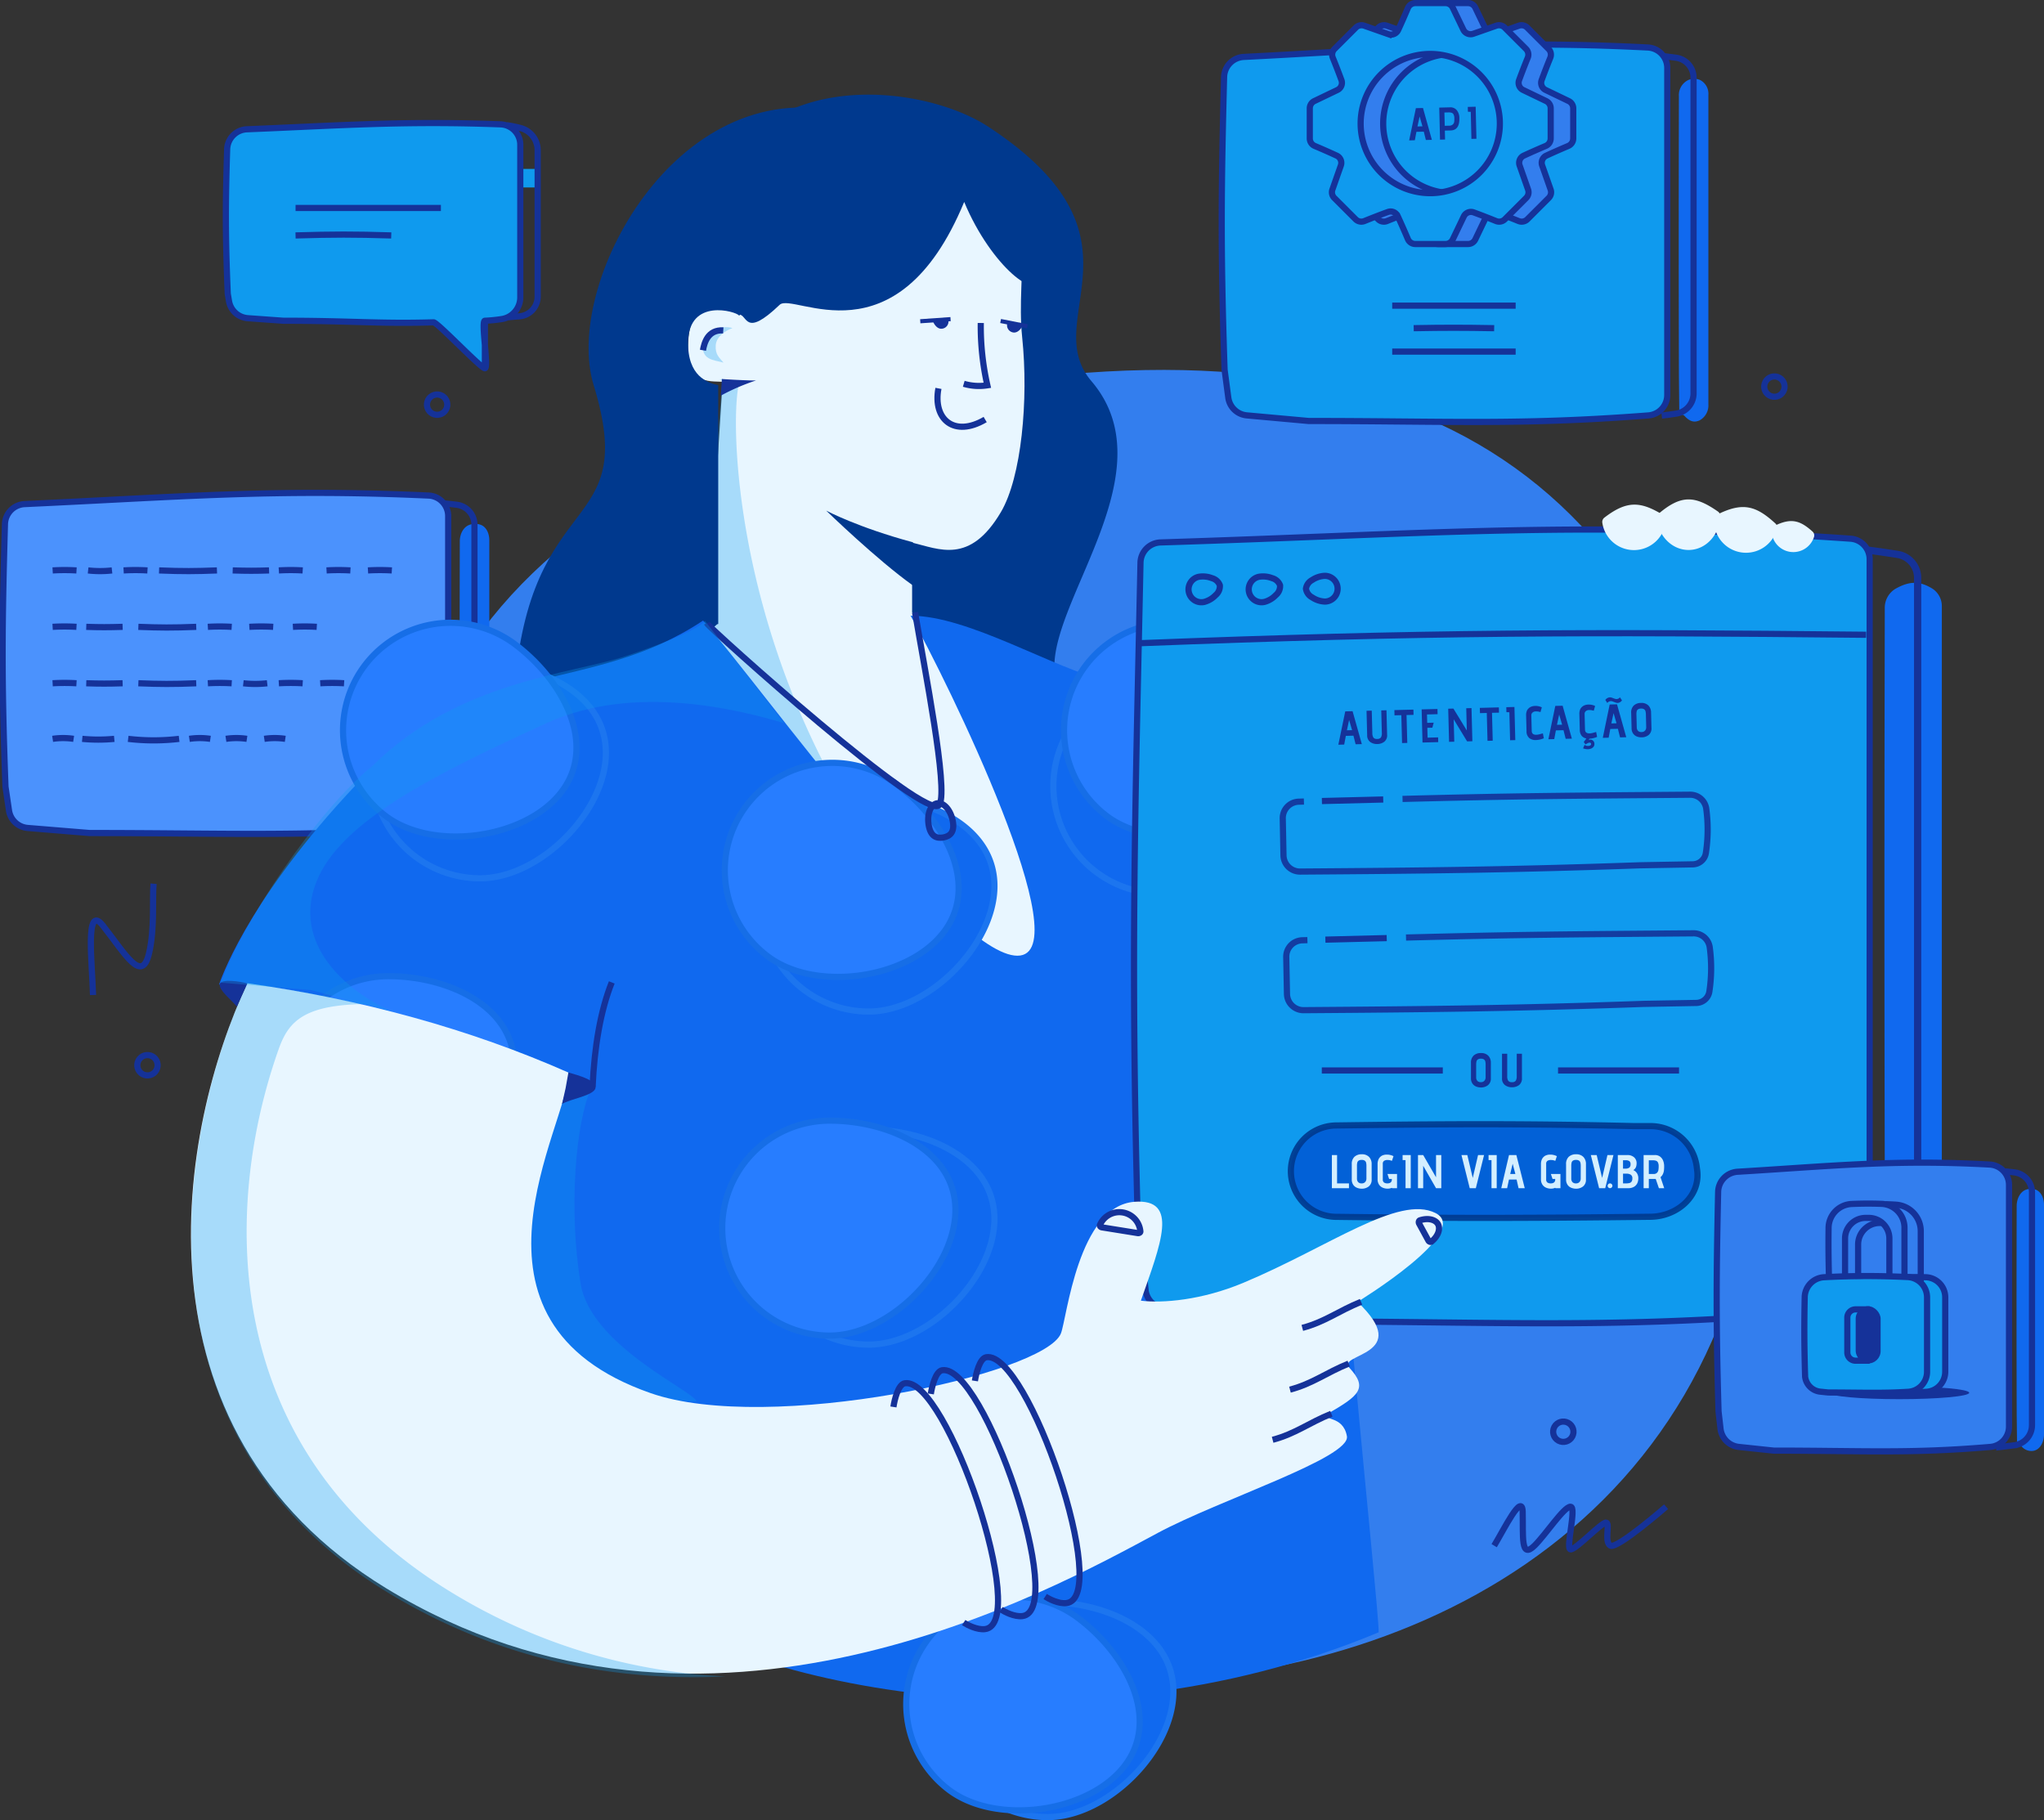
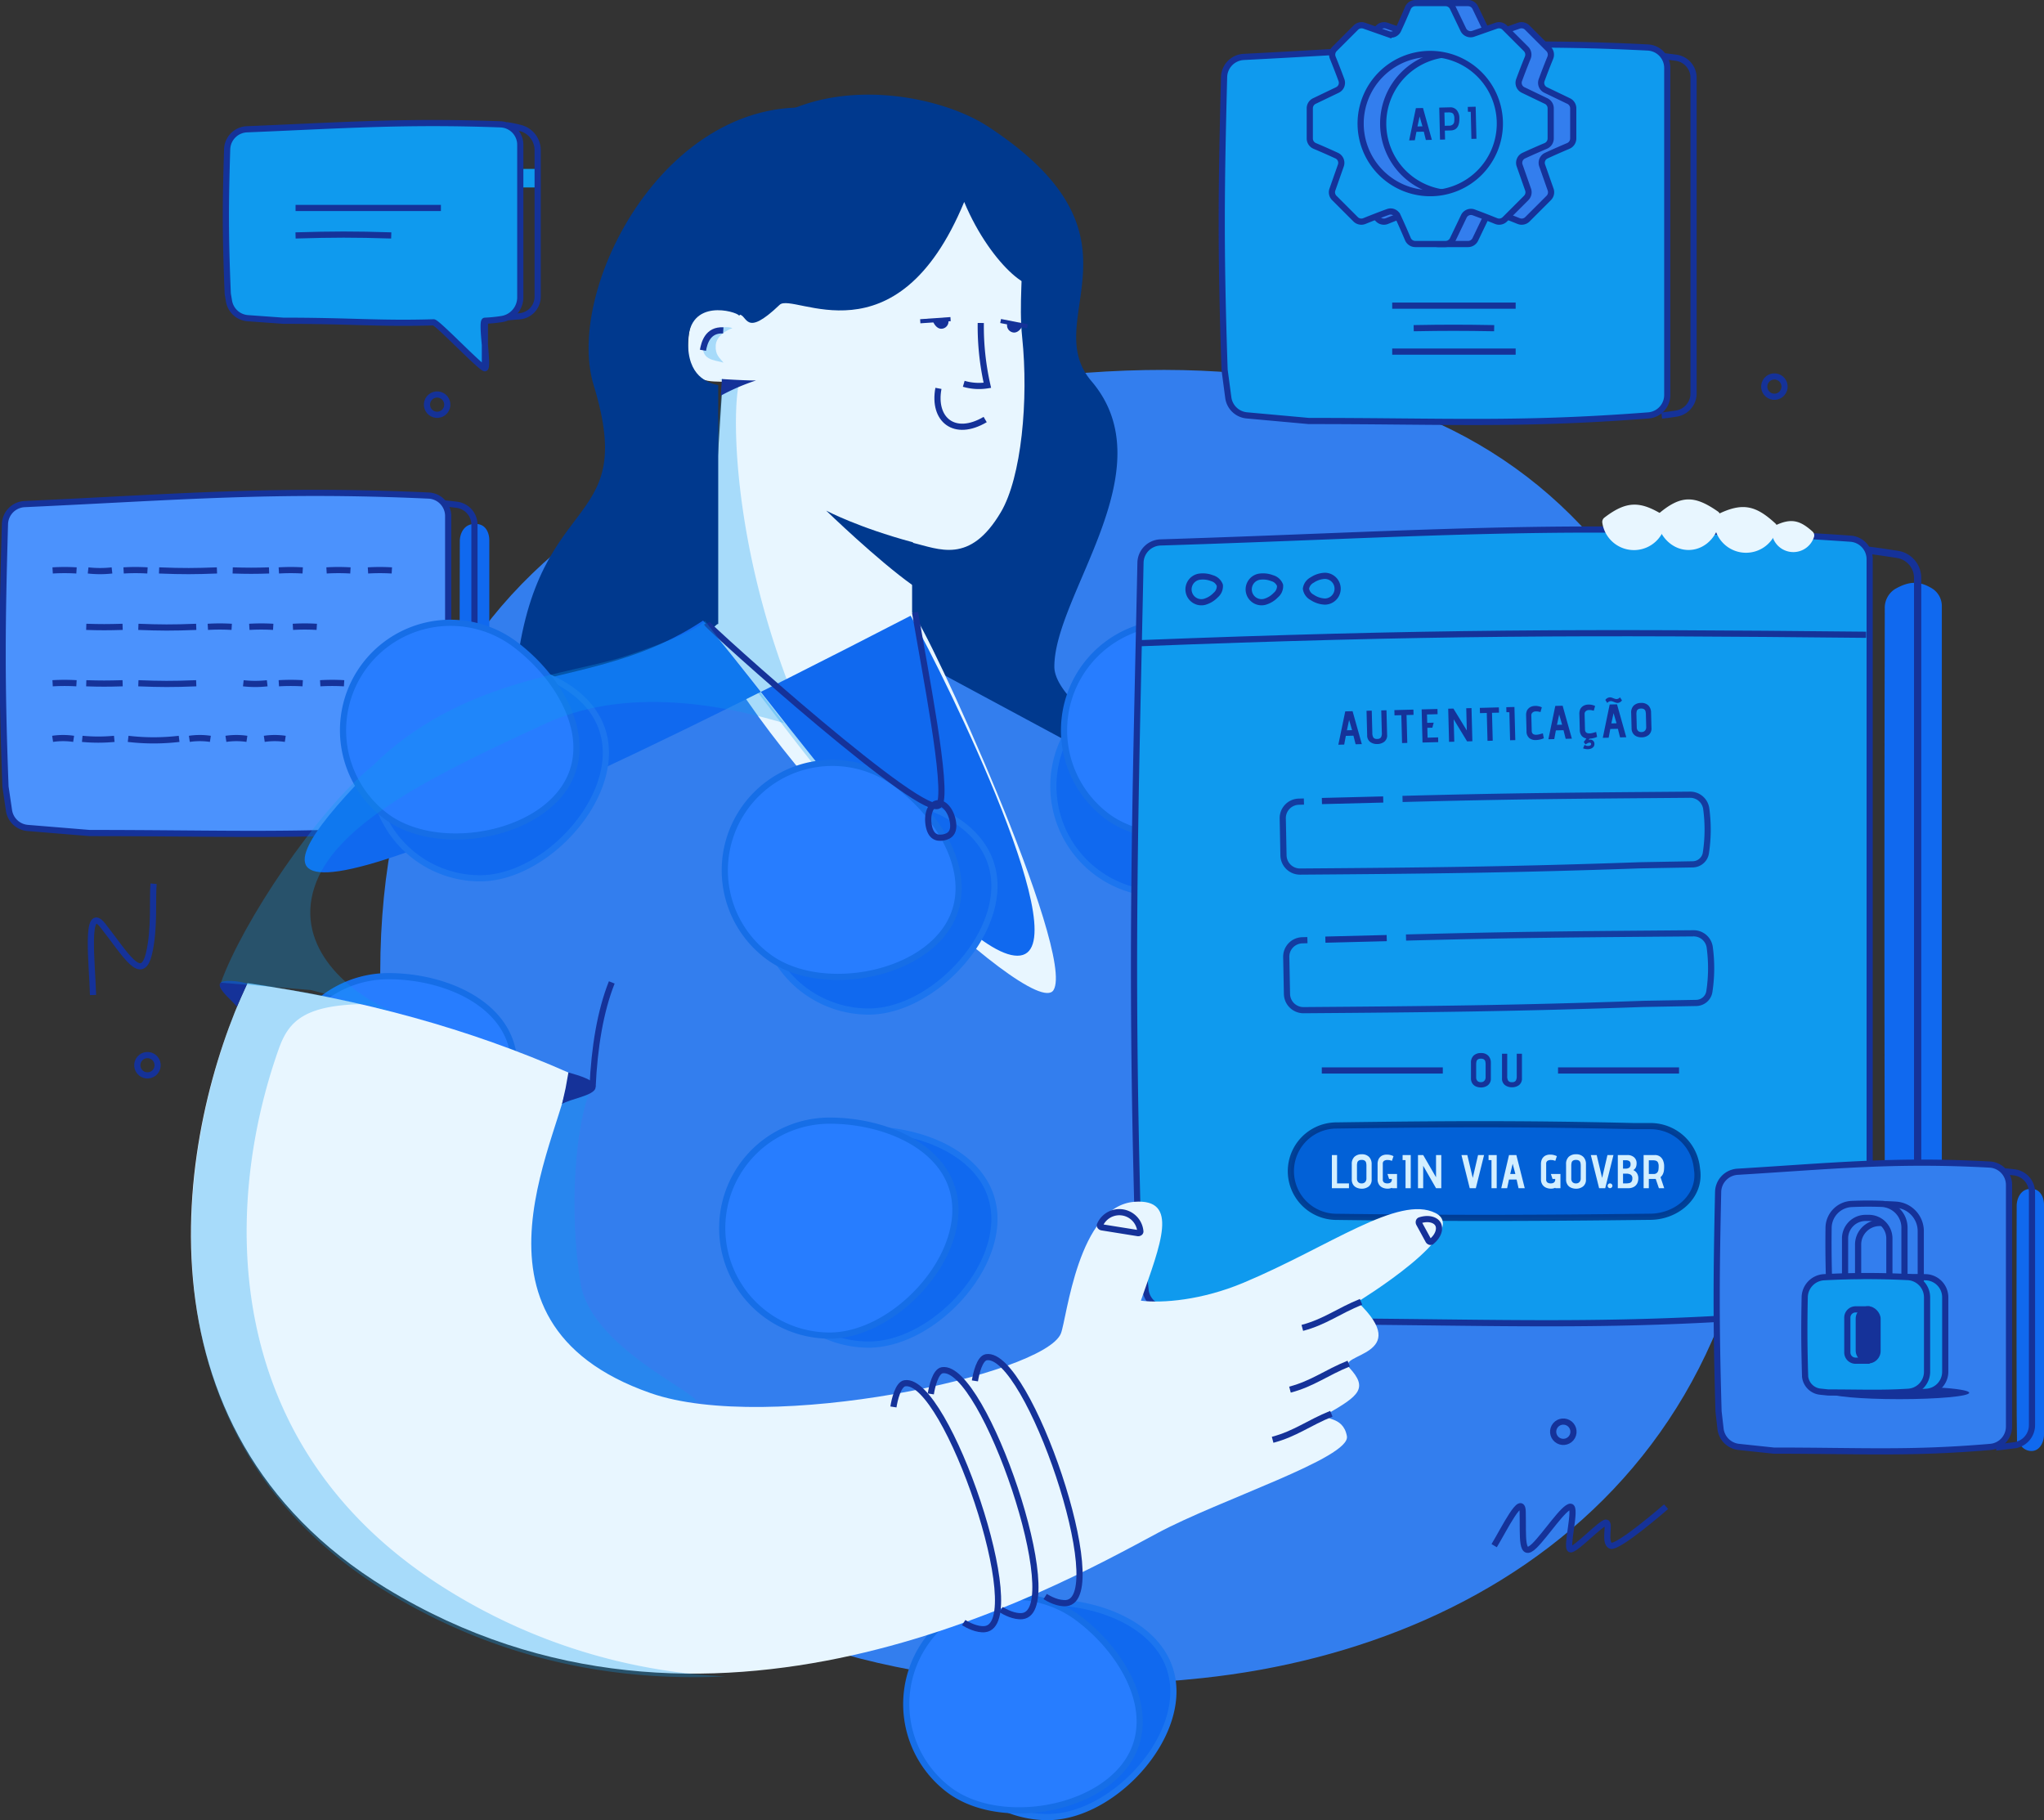
<svg xmlns="http://www.w3.org/2000/svg" width="496.531" height="442.15" viewBox="0 0 496.531 442.15">
  <rect x="0" y="0" width="496.531" height="442.15" fill="#333333" stroke="none" />
  <style>
    #eyes{
      transform-origin: center;
      transform-box: fill-box;
      animation: blink 2s infinite;
    }
    @keyframes blink{
      0%{
        transform: scaleY(1);
      }
      45%{
        transform: scaleY(1);
      }
      50%{
        transform: scaleY(.3);
      }
      55%{
        transform: scaleY(1);
      }
      100%{
        transform: scaleY(1);
      }
    }
    #coge1{
      transform-origin: center;
      transform-box: fill-box;
      animation: rotateCoge1 7s linear infinite;
    }
    #coge2{
      transform-origin: center;
      transform-box: fill-box;
      animation: rotateCoge2 7s linear infinite;
    }
    
    @keyframes rotateCoge1{
      0%{
        transform: rotate(0deg);
      }
      100%{
        transform: rotate(359deg);
      }
    }
    @keyframes rotateCoge2{
      0%{
        transform: translate(5px, 0) rotate(0deg);
      }
      100%{
        transform: translate(5px, 0) rotate(359deg);
      }
    }
    #hand{
      transform-origin: 10% 10%;
      transform-box: fill-box;
      animation: handAnimation 4s infinite;
    }
    @keyframes handAnimation{
      0%{
        transform: scaleX(1) rotate(0deg);
      }
      45%{
        transform: scaleX(1) rotate(0deg);
      }
      50%{
        transform: scaleX(1.01) rotate(-1deg);
      }
      65%{
        transform: scaleX(1) rotate(0deg);
      }
      100%{
        transform: scaleX(1) rotate(0deg);
      }
    }
    #button{
      transform-origin: center;
      transform-box: fill-box;
      animation: buttonAnimation 4s infinite;
    }
    @keyframes buttonAnimation{
      0%{
        transform: scaleX(1);
      }
      45%{
        transform: scaleX(1);
      }
      50%{
        transform: scaleX(.9);
      }
      70%{
        transform: scaleX(1);
      }
      100%{
        transform: scaleX(1);
      }
    }
  </style>
  <g id="slide3a" transform="translate(-51.413 -11.261)">
    <path id="Path_5310" data-name="Path 5310" d="M305.481,102.7c107.152-11.4,161.313,38.836,172.952,148.27s-60.1,159.966-134.973,167.928c-107.152,11.4-186.695-37.551-198.334-146.986S198.329,114.094,305.481,102.7Z" fill="#337eee" />
    <path id="Path_5311" data-name="Path 5311" d="M291.526,42.062C277.1,32.579,243.1,28.036,228.572,50.488a1.5,1.5,0,0,0-.157.326L218.66,79.75a1.476,1.476,0,0,0,.084,1.143l42.672,83.637a1.467,1.467,0,0,0,.616.629L341.264,207.8c.9.485,1.728-.1,1.131-.932-5.1-7.11-34.858-23.4-34.858-33.653,0-17.567,27.315-47.9,9.009-69.367C303.483,88.537,332.5,68.989,291.526,42.062Z" fill="#00398e" />
    <path id="Path_5312" data-name="Path 5312" d="M228.116,85.807,236.628,69.3,289.95,51.246c14.422,9.346,8.1,25.962,9.766,41.895,1.6,15.3-.181,34.077-5.162,42.515-7.581,12.84-15.022,8.945-21.572,7.426V160c3.558,3.311,39.919,82.888,34.347,91.784-4.994,7.974-70.3-54.611-84.232-87.437L226.953,104c-3.305-.211-9.431.908-8.267-10.854C219.518,84.74,224.864,85.807,228.116,85.807Z" fill="#e8f6ff" />
    <g id="Group_592" data-name="Group 592" opacity="0.3">
      <path id="Path_5313" data-name="Path 5313" d="M226.887,103.637l.032-.4a2.7,2.7,0,0,1-.738.367c-.55.171-.755,0,0,0,.178,0,.411.009.706.035l-4.738,58.818c3.919,3.837,29.435,39.2,33.58,42-26.373-46.266-26.876-91.981-24.778-100.08A28.939,28.939,0,0,0,226.887,103.637Z" fill="#0f9aee" />
      <path id="Path_5314" data-name="Path 5314" d="M222.149,94.278c.349-2.912,4.759-4.086,7.207-3.319-1.235.417-3.928,1.826-4.079,4.2-.15,2.343.971,3.035,1.891,4.188C224.7,98.645,221.6,98.817,222.149,94.278Z" fill="#0f9aee" />
    </g>
    <path id="Path_5315" data-name="Path 5315" d="M227.112,91.526c-3.8-.243-4.631,3.13-4.933,4.823" fill="none" stroke="#153299" stroke-width="1.5" />
    <path id="Path_5316" data-name="Path 5316" d="M289.665,89.717a64.444,64.444,0,0,0,1.6,15.141,13.138,13.138,0,0,1-5.736-.367" fill="none" stroke="#153299" stroke-width="1.5" />
    <path id="Path_5317" data-name="Path 5317" d="M279.38,105.606c-1.423,7.568,3.865,11.975,11.354,7.568" fill="none" stroke="#153299" stroke-width="1.5" />
    <g id="eyes">
      <path id="Path_5318" data-name="Path 5318" d="M282.325,88.783l-7.362.517" fill="none" stroke="#153299" stroke-width="1" />
      <path id="Path_5319" data-name="Path 5319" d="M294.486,89.241l6.5,1.275" fill="none" stroke="#153299" stroke-width="1" />
      <path id="Path_5320" data-name="Path 5320" d="M280.434,91.078a1.754,1.754,0,0,0,1.328-2.166l-3.658.536C278.37,90.113,279.209,91.37,280.434,91.078Z" fill="#153299" />
      <path id="Path_5321" data-name="Path 5321" d="M297.32,91.974a1.754,1.754,0,0,1-1.186-2.246l3.616.768C299.442,91.143,298.525,92.344,297.32,91.974Z" fill="#153299" />
    </g>
    <path id="Path_5322" data-name="Path 5322" d="M235.05,103.688s-1.989.049-8.274-.353l-.258,4.037A50.645,50.645,0,0,1,235.05,103.688Z" fill="#153299" />
    <path id="Path_5323" data-name="Path 5323" d="M240.812,85.3c-8.632,8.257-7.692,2.335-9.973,2.335l-3.124-6.5L222.6,61.692c-1.681-16.334,51.029-26.3,64.412-17.192,13.17,8.967,17.009,22.073,17.009,33.751,0,6.883-11.818-2.179-18.384-17.934C269.169,100.091,244.136,82.121,240.812,85.3Z" fill="#00398e" />
    <path id="Path_5324" data-name="Path 5324" d="M195.619,104.8c-7.45-24.33,19.853-75.49,59.986-66.352,1.6,12.363-24.066,50.254-24.672,49.447-.757-1.009-12.111-4.289-12.363,6.308-.2,8.478,4.794,10.092,7.317,10.6v58.032c-1.093-.336-12.536,15.723-16.775,16.53s-28.491-.42-32.781,0C180,128.791,206.962,141.839,195.619,104.8Z" fill="#00398e" />
    <path id="Path_5325" data-name="Path 5325" d="M168.007,138.687a4.044,4.044,0,0,0-2.322-.007c-1.7.471-2.572,2.292-2.576,4.056-.047,22.664-.061,36.335.006,60.758l.088,8.046a.711.711,0,0,0,.712.7.745.745,0,0,1,.522.221c1.315,1.306,2.369,1.485,3.5,1.09a4.054,4.054,0,0,0,2.336-4v-67.1C170.271,140.843,169.554,139.147,168.007,138.687Z" fill="#1069ef" />
    <path id="Path_5326" data-name="Path 5326" d="M158.933,212.429c1.111-.125,2.248-.266,3.422-.419a4.972,4.972,0,0,0,4.315-4.94V138.779a4.9,4.9,0,0,0-4.267-4.894c-1.2-.148-2.348-.276-3.47-.385" fill="none" stroke="#153299" stroke-width="1.5" />
    <path id="Path_5327" data-name="Path 5327" d="M155.54,131.641c-37.555-1.723-60.56.346-98.138,2.072a5.017,5.017,0,0,0-4.787,4.861c-.673,24.006-.86,37.273.132,63.789l.851,5.768a5,5,0,0,0,4.538,4.254l15.047,1.233c33.526,0,51.146.961,82.471-1.22a4.983,4.983,0,0,0,4.632-4.971V136.619A4.982,4.982,0,0,0,155.54,131.641Z" fill="#4b92fd" stroke="#153299" stroke-width="1.5" />
    <path id="Path_5328" data-name="Path 5328" d="M64.2,149.828a49.147,49.147,0,0,1,5.8,0" fill="none" stroke="#153299" stroke-width="1.5" />
    <path id="Path_5329" data-name="Path 5329" d="M140.8,149.828a49.142,49.142,0,0,1,5.8,0" fill="none" stroke="#153299" stroke-width="1.5" />
    <path id="Path_5330" data-name="Path 5330" d="M81.438,149.828a49.147,49.147,0,0,1,5.8,0" fill="none" stroke="#153299" stroke-width="1.5" />
    <path id="Path_5331" data-name="Path 5331" d="M119.146,149.828a49.159,49.159,0,0,1,5.8,0" fill="none" stroke="#153299" stroke-width="1.5" />
    <path id="Path_5332" data-name="Path 5332" d="M130.737,149.828a49.142,49.142,0,0,1,5.8,0" fill="none" stroke="#153299" stroke-width="1.5" />
    <path id="Path_5333" data-name="Path 5333" d="M107.94,149.828c3.54.108,5.476.11,8.834,0" fill="none" stroke="#153299" stroke-width="1.5" />
    <path id="Path_5334" data-name="Path 5334" d="M72.817,149.828a25.747,25.747,0,0,0,5.8,0" fill="none" stroke="#153299" stroke-width="1.5" />
    <path id="Path_5335" data-name="Path 5335" d="M90.058,149.828c5.773.232,8.826.2,14.058,0" fill="none" stroke="#153299" stroke-width="1.5" />
    <path id="Path_5336" data-name="Path 5336" d="M107.7,163.533a49.142,49.142,0,0,0-5.8,0" fill="none" stroke="#153299" stroke-width="1.5" />
    <path id="Path_5337" data-name="Path 5337" d="M128.364,163.533a49.142,49.142,0,0,0-5.8,0" fill="none" stroke="#153299" stroke-width="1.5" />
    <path id="Path_5338" data-name="Path 5338" d="M117.781,163.533a49.142,49.142,0,0,0-5.8,0" fill="none" stroke="#153299" stroke-width="1.5" />
-     <path id="Path_5339" data-name="Path 5339" d="M69.993,163.533a49.147,49.147,0,0,0-5.8,0" fill="none" stroke="#153299" stroke-width="1.5" />
    <path id="Path_5340" data-name="Path 5340" d="M81.2,163.533c-3.54.108-5.476.11-8.834,0" fill="none" stroke="#153299" stroke-width="1.5" />
    <path id="Path_5341" data-name="Path 5341" d="M99.082,163.533c-5.773.232-8.826.2-14.058,0" fill="none" stroke="#153299" stroke-width="1.5" />
    <path id="Path_5342" data-name="Path 5342" d="M102.515,190.741a17.226,17.226,0,0,0-5.105,0" fill="none" stroke="#153299" stroke-width="1.5" />
    <path id="Path_5343" data-name="Path 5343" d="M120.714,190.741a17.225,17.225,0,0,0-5.1,0" fill="none" stroke="#153299" stroke-width="1.5" />
    <path id="Path_5344" data-name="Path 5344" d="M111.392,190.741a17.226,17.226,0,0,0-5.1,0" fill="none" stroke="#153299" stroke-width="1.5" />
    <path id="Path_5345" data-name="Path 5345" d="M69.3,190.741a17.227,17.227,0,0,0-5.105,0" fill="none" stroke="#153299" stroke-width="1.5" />
    <path id="Path_5346" data-name="Path 5346" d="M79.172,190.742a41.514,41.514,0,0,1-7.78,0" fill="none" stroke="#153299" stroke-width="1.5" />
    <path id="Path_5347" data-name="Path 5347" d="M94.923,190.742a52.66,52.66,0,0,1-12.382,0" fill="none" stroke="#153299" stroke-width="1.5" />
    <path id="Path_5348" data-name="Path 5348" d="M124.943,177.238a49.593,49.593,0,0,0-5.8,0" fill="none" stroke="#153299" stroke-width="1.5" />
-     <path id="Path_5349" data-name="Path 5349" d="M107.7,177.238a49.576,49.576,0,0,0-5.8,0" fill="none" stroke="#153299" stroke-width="1.5" />
    <path id="Path_5350" data-name="Path 5350" d="M69.993,177.238a49.581,49.581,0,0,0-5.8,0" fill="none" stroke="#153299" stroke-width="1.5" />
    <path id="Path_5351" data-name="Path 5351" d="M135,177.238a49.576,49.576,0,0,0-5.8,0" fill="none" stroke="#153299" stroke-width="1.5" />
    <path id="Path_5352" data-name="Path 5352" d="M81.2,177.238c-3.54.108-5.476.11-8.834,0" fill="none" stroke="#153299" stroke-width="1.5" />
    <path id="Path_5353" data-name="Path 5353" d="M116.323,177.238a25.753,25.753,0,0,1-5.8,0" fill="none" stroke="#153299" stroke-width="1.5" />
    <path id="Path_5354" data-name="Path 5354" d="M99.082,177.238c-5.773.232-8.826.2-14.058,0" fill="none" stroke="#153299" stroke-width="1.5" />
-     <path id="Path_5359" data-name="Path 5359" d="M140.187,199.512c27.959-28.89,54.679-19.28,82.016-37.507,14.906,16.945,60.726,81.416,76.364,81.416s-17.165-67.013-25.945-82.59c14.087,0,34.5,12.674,47.863,15.948,23.958,5.87,54.943,9.836,72.835,13.172-17.818,13.457-30.913,71.972-26.655,78.709-8.188,0,19.772,5.136,8.653,3.088,0,28.506,11.006,128.962,11.006,136.032-75.275,31.442-157.453,12.008-183.609-9.788-21.2-17.667-28.96-129.332-28.96-129.332-27.036-12.5-42.422-15.765-69.121-18.259C105.817,246.992,113.377,227.215,140.187,199.512Z" fill="#1069ef" />
+     <path id="Path_5359" data-name="Path 5359" d="M140.187,199.512c27.959-28.89,54.679-19.28,82.016-37.507,14.906,16.945,60.726,81.416,76.364,81.416s-17.165-67.013-25.945-82.59C105.817,246.992,113.377,227.215,140.187,199.512Z" fill="#1069ef" />
    <g id="Group_594" data-name="Group 594">
      <path id="Path_5360" data-name="Path 5360" d="M292.98,307.38c0,14.418-16.119,30.505-30.537,30.505a26.105,26.105,0,1,1,0-52.211C276.861,285.674,292.98,292.963,292.98,307.38Z" fill="#1069ef" stroke="#1c75ef" stroke-width="1.5" />
      <path id="Path_5361" data-name="Path 5361" d="M336.454,422.156c0,14.418-16.12,30.505-30.537,30.505a26.105,26.105,0,1,1,0-52.211C320.334,400.45,336.454,407.738,336.454,422.156Z" fill="#1069ef" stroke="#1c75ef" stroke-width="1.5" />
      <path id="Path_5362" data-name="Path 5362" d="M363.941,197.832c0,14.418-16.12,30.505-30.537,30.505a26.105,26.105,0,1,1,0-52.211C347.821,176.126,363.941,183.415,363.941,197.832Z" fill="#1069ef" stroke="#1c75ef" stroke-width="1.5" />
      <path id="Path_5363" data-name="Path 5363" d="M283.5,305.192c0,14.417-16.12,30.505-30.538,30.505a26.105,26.105,0,0,1,0-52.211C267.38,283.486,283.5,290.774,283.5,305.192Z" fill="#277dff" stroke="#166ee7" stroke-width="1.5" />
      <path id="Path_5364" data-name="Path 5364" d="M292.98,226.481c0,14.418-16.119,30.5-30.537,30.5a26.105,26.105,0,1,1,0-52.211C276.861,204.775,292.98,212.063,292.98,226.481Z" fill="#1069ef" stroke="#1c75ef" stroke-width="1.5" />
      <path id="Path_5365" data-name="Path 5365" d="M198.593,194.117c0,14.417-16.12,30.5-30.538,30.5a26.105,26.105,0,0,1,0-52.211C182.473,172.411,198.593,179.7,198.593,194.117Z" fill="#1069ef" stroke="#1c75ef" stroke-width="1.5" />
      <path id="Path_5366" data-name="Path 5366" d="M176.331,270.1c0,14.418-16.12,30.5-30.538,30.5a26.105,26.105,0,0,1,0-52.211C160.211,248.4,176.331,255.683,176.331,270.1Z" fill="#277dff" stroke="#166ee7" stroke-width="1.5" />
      <path id="Path_5367" data-name="Path 5367" d="M280.72,237.63c-8.68,11.512-31.237,14.651-42.749,5.97a26.106,26.106,0,1,1,31.436-41.687C280.918,210.594,289.4,226.119,280.72,237.63Z" fill="#277dff" stroke="#166ee7" stroke-width="1.5" />
      <path id="Path_5368" data-name="Path 5368" d="M187.882,203.527c-8.68,11.511-31.237,14.651-42.748,5.97a26.105,26.105,0,1,1,31.435-41.687C188.08,176.49,196.563,192.015,187.882,203.527Z" fill="#277dff" stroke="#166ee7" stroke-width="1.5" />
      <path id="Path_5369" data-name="Path 5369" d="M248.038,402.2c-8.68,11.512-31.237,14.651-42.748,5.97a26.105,26.105,0,0,1,31.435-41.687C248.236,375.163,256.719,390.688,248.038,402.2Z" fill="#d4efff" stroke="#166ee7" stroke-width="1.5" />
      <path id="Path_5370" data-name="Path 5370" d="M363.03,203.527c-8.681,11.511-31.237,14.651-42.749,5.97a26.105,26.105,0,1,1,31.435-41.687C363.228,176.49,371.71,192.015,363.03,203.527Z" fill="#277dff" stroke="#166ee7" stroke-width="1.5" />
      <path id="Path_5371" data-name="Path 5371" d="M324.7,440.094c-8.681,11.512-31.238,14.651-42.749,5.97a26.105,26.105,0,1,1,31.435-41.687C324.9,413.058,333.379,428.583,324.7,440.094Z" fill="#277dff" stroke="#166ee7" stroke-width="1.5" />
      <g id="Group_593" data-name="Group 593" opacity="0.3" style="mix-blend-mode: multiply;isolation: isolate">
        <path id="Path_5372" data-name="Path 5372" d="M192.446,323.028c-2.976-18.281-1.13-39.126,2.485-47.183l-7.961,2.448c-1.86,8.367-9.921,24.938-7.689,40.557s17.828,32.87,41.338,32.87C220.206,349.241,194.931,338.293,192.446,323.028Z" fill="#0f9aee" />
      </g>
    </g>
    <path id="Path_5373" data-name="Path 5373" d="M520.905,154.3c-3.3-2.062-5.8-1.819-9.039-.015a5.364,5.364,0,0,0-2.6,4.731c-.1,53.013-.128,83.906.006,140.049l.172,18.37a1.335,1.335,0,0,0,1.335,1.322,1.385,1.385,0,0,1,1.045.489c3.377,3.9,5.866,3.343,8.983,1.222a5.508,5.508,0,0,0,2.316-4.591v-157.2A5.07,5.07,0,0,0,520.905,154.3Z" fill="#1069ef" />
    <path id="Path_5374" data-name="Path 5374" d="M502.255,323.745c3.218-.423,6.553-.928,10.072-1.487a5.844,5.844,0,0,0,4.92-5.776V151.675a5.782,5.782,0,0,0-4.853-5.732c-3.556-.565-6.915-1.028-10.139-1.395" fill="none" stroke="#153299" stroke-width="1.758" />
    <path id="Path_5375" data-name="Path 5375" d="M500.942,142.117c-64.994-4.518-104.1-1.066-167.612.911a5.033,5.033,0,0,0-4.868,4.912c-1.25,59.815-2.414,94.4-.714,158.145L329.7,324.61a5,5,0,0,0,4.4,4.445l27.448,3.157c56.57,0,85.755,2.324,139.567-3.148a4.988,4.988,0,0,0,4.479-4.961V147.1A5,5,0,0,0,500.942,142.117Z" fill="#0f9aee" stroke="#153299" stroke-width="1.5" />
    <g id="button">
      <path id="Path_5376" data-name="Path 5376" d="M376.085,306.853c28.338.374,48.01.314,76.3-.019,6.365-.075,12.109-4.94,11.31-11.255q-.055-.438-.118-.931a11.331,11.331,0,0,0-11.233-9.836h-4c-27.5-.643-46.507-.512-72.244-.157a11.1,11.1,0,0,0-.01,22.2Z" fill="#025bd5" stroke="#00398e" stroke-width="1.5" opacity="0.9" />
      <path id="Path_5442" data-name="Path 5442" d="M.9-8.05H2.162v6.889H5.049V0H.9Zm9.66,5.923A2.022,2.022,0,0,1,9.85-.42a2.693,2.693,0,0,1-1.7.546A3.087,3.087,0,0,1,6.981-.1a1.993,1.993,0,0,1-.9-.73,2.232,2.232,0,0,1-.351-1.3v-3.7a2.343,2.343,0,0,1,.65-1.794,2.51,2.51,0,0,1,1.788-.61A2.35,2.35,0,0,1,9.93-7.59a2.431,2.431,0,0,1,.627,1.771ZM9.292-5.405a3.24,3.24,0,0,0-.08-.793.834.834,0,0,0-.333-.489,1.272,1.272,0,0,0-.736-.178,1.305,1.305,0,0,0-.736.172.808.808,0,0,0-.333.477,3.227,3.227,0,0,0-.081.8v3.07a1.259,1.259,0,0,0,.282.868,1.1,1.1,0,0,0,.868.316,1.087,1.087,0,0,0,.845-.333,1.245,1.245,0,0,0,.3-.874ZM15.468-.092a2.2,2.2,0,0,1-.219.081,2.538,2.538,0,0,1-.374.092,2.628,2.628,0,0,1-.443.034,2.951,2.951,0,0,1-1.2-.241,2.012,2.012,0,0,1-.891-.759,2.3,2.3,0,0,1-.339-1.288V-5.785a2.77,2.77,0,0,1,.259-1.294,2.032,2.032,0,0,1,.742-.788,2.48,2.48,0,0,1,1.242-.287,3.441,3.441,0,0,1,1.622.379l-.38,1.138a3.664,3.664,0,0,0-.54-.161,2.585,2.585,0,0,0-.506-.046,1.578,1.578,0,0,0-.863.2.83.83,0,0,0-.311.753v3.738a.9.9,0,0,0,.293.771,1.42,1.42,0,0,0,.857.218,1.263,1.263,0,0,0,.742-.213.869.869,0,0,0,.3-.765v-.1h-.656l-.4-1.208h2.323V0h-1.2Zm3.323-6.716-.713-.023V-8.05h1.978V0H18.791Zm4.29,1.369V0H21.816V-8.05h1.265L26.2-2.645V-8.05h1.277V0H26.2ZM32.373-8.05H33.8l1.322,5.566L36.409-8.05h1.46l-2,8.05H34.385Zm7.3,1.242-.713-.023V-8.05H40.94V0H39.675ZM45.77-2.1H43.919L43.47,0H42.044L43.93-8.05h1.783L47.748,0H46.242ZM44.218-3.45h1.253l-.655-2.484ZM55.154-.092a2.2,2.2,0,0,1-.218.081,2.538,2.538,0,0,1-.374.092,2.628,2.628,0,0,1-.443.034,2.951,2.951,0,0,1-1.2-.241,2.012,2.012,0,0,1-.891-.759,2.3,2.3,0,0,1-.339-1.288V-5.785a2.77,2.77,0,0,1,.259-1.294,2.032,2.032,0,0,1,.742-.788,2.48,2.48,0,0,1,1.242-.287,3.441,3.441,0,0,1,1.622.379l-.38,1.138a3.664,3.664,0,0,0-.54-.161,2.585,2.585,0,0,0-.506-.046,1.578,1.578,0,0,0-.862.2.83.83,0,0,0-.311.753v3.738a.9.9,0,0,0,.293.771,1.42,1.42,0,0,0,.857.218,1.263,1.263,0,0,0,.742-.213.869.869,0,0,0,.3-.765v-.1H54.5L54.1-3.45h2.323V0h-1.2Zm7.464-2.036A2.022,2.022,0,0,1,61.91-.42a2.693,2.693,0,0,1-1.7.546A3.086,3.086,0,0,1,59.041-.1a1.993,1.993,0,0,1-.9-.73,2.232,2.232,0,0,1-.351-1.3v-3.7a2.343,2.343,0,0,1,.65-1.794,2.51,2.51,0,0,1,1.788-.61,2.35,2.35,0,0,1,1.765.644,2.431,2.431,0,0,1,.627,1.771ZM61.353-5.405a3.24,3.24,0,0,0-.081-.793.834.834,0,0,0-.333-.489,1.272,1.272,0,0,0-.736-.178,1.305,1.305,0,0,0-.736.172.808.808,0,0,0-.333.477,3.227,3.227,0,0,0-.081.8v3.07a1.259,1.259,0,0,0,.282.868,1.1,1.1,0,0,0,.868.316,1.087,1.087,0,0,0,.845-.333,1.245,1.245,0,0,0,.3-.874ZM63.8-8.05h1.426L66.55-2.484,67.839-8.05H69.3L67.3,0H65.814ZM69.046-.575a.552.552,0,0,1-.172.4A.565.565,0,0,1,68.46,0a.552.552,0,0,1-.4-.172.552.552,0,0,1-.173-.4.565.565,0,0,1,.173-.414.552.552,0,0,1,.4-.173.565.565,0,0,1,.414.173A.565.565,0,0,1,69.046-.575ZM70.357-8.05H72.7a2.39,2.39,0,0,1,1.587.529,1.854,1.854,0,0,1,.632,1.506,2.553,2.553,0,0,1-.149.874,1.506,1.506,0,0,1-.61.725l-.011.023v.011A2.016,2.016,0,0,1,75-3.645a2.267,2.267,0,0,1,.339,1.288A2.721,2.721,0,0,1,75.1-1.225a2.005,2.005,0,0,1-.794.88A2.654,2.654,0,0,1,72.875,0H70.357Zm1.817,3.3a1.57,1.57,0,0,0,.966-.241.988.988,0,0,0,.311-.828.879.879,0,0,0-.287-.753,1.468,1.468,0,0,0-.874-.213h-.667v2.036Zm.15,3.588a3.469,3.469,0,0,0,.857-.086A.9.9,0,0,0,73.7-1.6a1.337,1.337,0,0,0,.19-.782.973.973,0,0,0-.4-.9,2,2,0,0,0-1.058-.247h-.805v2.369Zm7.245-1.081H77.89V0H76.625V-8.05H79.35a2.071,2.071,0,0,1,1.265.374,2.233,2.233,0,0,1,.753.995,3.668,3.668,0,0,1,.247,1.368,8.995,8.995,0,0,1-.046.977,3.1,3.1,0,0,1-.236.863,2.186,2.186,0,0,1-.6.8L81.627,0H80.339ZM79.051-3.45a1.081,1.081,0,0,0,.834-.293,1.288,1.288,0,0,0,.334-.673,5.532,5.532,0,0,0,.063-.9,1.978,1.978,0,0,0-.173-.926.871.871,0,0,0-.483-.425,2.472,2.472,0,0,0-.805-.109H77.89V-3.45Z" transform="translate(374.056 299.891)" fill="#d4efff" />
    </g>
    <path id="Path_5378" data-name="Path 5378" d="M392.116,205.336c27.573-.716,39.563-.775,69.816-1.024a3.935,3.935,0,0,1,3.966,3.418,37.675,37.675,0,0,1-.088,10.7,3.215,3.215,0,0,1-.478,1.286h0a3.28,3.28,0,0,1-2.7,1.508l-12.743.229c-31.2,1.1-51.911,1.305-82.649,1.529a4.014,4.014,0,0,1-4.042-3.928l-.176-8.978a3.99,3.99,0,0,1,3.875-4.069l1.267-.037" fill="none" stroke="#153299" stroke-width="1.5" opacity="0.9" />
    <line id="Line_26" data-name="Line 26" y1="0.375" x2="14.897" transform="translate(372.531 205.472)" fill="none" stroke="#153299" stroke-width="1.5" />
    <path id="Path_5379" data-name="Path 5379" d="M392.964,239.005c27.572-.716,39.562-.775,69.815-1.024a3.935,3.935,0,0,1,3.966,3.418,37.639,37.639,0,0,1-.088,10.7,3.2,3.2,0,0,1-.478,1.286h0a3.278,3.278,0,0,1-2.7,1.508l-12.742.229c-31.2,1.1-51.912,1.3-82.65,1.529a4.014,4.014,0,0,1-4.041-3.928l-.176-8.978a3.989,3.989,0,0,1,3.874-4.069l1.267-.037" fill="none" stroke="#153299" stroke-width="1.5" opacity="0.9" />
    <line id="Line_27" data-name="Line 27" y1="0.375" x2="14.897" transform="translate(373.378 239.141)" fill="none" stroke="#153299" stroke-width="1.5" />
    <path id="Path_5380" data-name="Path 5380" d="M328.023,167.518c70.068-2.731,108.037-2.756,176.712-2.059" fill="none" stroke="#153299" stroke-width="1.5" />
    <path id="Path_5381" data-name="Path 5381" d="M368.657,154.267a2.84,2.84,0,0,0,1.52,2.115,5.992,5.992,0,0,0,3.049,1.011,3.126,3.126,0,0,0,0-6.252,5.992,5.992,0,0,0-3.049,1.011A2.837,2.837,0,0,0,368.657,154.267Z" fill="none" stroke="#153299" stroke-width="1.5" />
    <path id="Path_5382" data-name="Path 5382" d="M362.366,153.43a2.841,2.841,0,0,0-1.944-1.733,5.984,5.984,0,0,0-3.2-.323,3.125,3.125,0,1,0,1.36,6.1,5.977,5.977,0,0,0,2.757-1.65A2.839,2.839,0,0,0,362.366,153.43Z" fill="none" stroke="#153299" stroke-width="1.5" />
    <path id="Path_5383" data-name="Path 5383" d="M347.739,153.43A2.841,2.841,0,0,0,345.8,151.7a5.984,5.984,0,0,0-3.2-.323,3.125,3.125,0,1,0,1.36,6.1,5.977,5.977,0,0,0,2.757-1.65A2.839,2.839,0,0,0,347.739,153.43Z" fill="none" stroke="#153299" stroke-width="1.5" />
    <path id="Path_5440" data-name="Path 5440" d="M3.967-2.1H2.116L1.667,0H.241L2.128-8.05H3.91L5.946,0H4.439ZM2.415-3.45H3.668L3.013-5.934Zm9.729-4.611v5.922a1.973,1.973,0,0,1-.707,1.69A2.77,2.77,0,0,1,9.729.08,2.8,2.8,0,0,1,8.016-.449,1.966,1.966,0,0,1,7.3-2.139V-8.061H8.568v5.416A2.087,2.087,0,0,0,8.8-1.512a1.028,1.028,0,0,0,.914.351,1.043,1.043,0,0,0,.926-.351,2.087,2.087,0,0,0,.236-1.133V-8.061ZM15.72-6.773H14.064V-8.05h4.623v1.277h-1.7V0H15.72ZM20.688-8.05h3.841v1.265H21.954v2.036h1.575l-.356,1.207H21.954V-1.15h2.553V0H20.688Zm7.717,2.611V0H27.14V-8.05h1.265l3.116,5.405V-8.05H32.8V0H31.521Zm8.073-1.334H34.822V-8.05h4.623v1.277h-1.7V0H36.478Zm5.486-.035-.713-.023V-8.05h1.978V0H41.964Zm8.2,6.544a5.513,5.513,0,0,1-1.909.379,2.414,2.414,0,0,1-1.621-.529A2.1,2.1,0,0,1,46.011-2.1V-5.8a2.805,2.805,0,0,1,.247-1.323,2.068,2.068,0,0,1,.753-.759,2.48,2.48,0,0,1,1.242-.287,3.441,3.441,0,0,1,1.622.379l-.357,1.15a3.327,3.327,0,0,0-1.161-.2,1.137,1.137,0,0,0-.782.265.852.852,0,0,0-.3.667v3.772q0,.966,1.081.966a3.25,3.25,0,0,0,.69-.075q.345-.075.92-.224Zm4.83-1.84H53.142L52.693,0H51.267l1.886-8.05h1.783L56.971,0H55.465ZM53.441-3.45h1.253l-.655-2.484Zm6.578,5.037a1.608,1.608,0,0,0,.472.241,1.764,1.764,0,0,0,.425.046,1.02,1.02,0,0,0,.483-.109.369.369,0,0,0,.207-.351.316.316,0,0,0-.1-.242.379.379,0,0,0-.27-.092,1.245,1.245,0,0,0-.494.138l-.506.253L59.834.9,60.5.046a1.944,1.944,0,0,1-1.139-.678A2.3,2.3,0,0,1,58.949-2.1V-5.8A2.805,2.805,0,0,1,59.2-7.119a2.068,2.068,0,0,1,.753-.759,2.48,2.48,0,0,1,1.242-.287,3.441,3.441,0,0,1,1.622.379l-.357,1.15a3.327,3.327,0,0,0-1.161-.2,1.137,1.137,0,0,0-.782.265.852.852,0,0,0-.3.667v3.772q0,.966,1.081.966a3.25,3.25,0,0,0,.69-.075q.345-.075.92-.224l.2,1.2a5.256,5.256,0,0,1-1.851.379L61.03.437a1.147,1.147,0,0,1,.391-.08.976.976,0,0,1,.69.282,1.015,1.015,0,0,1,.3.776,1.035,1.035,0,0,1-.253.719,1.452,1.452,0,0,1-.627.408,2.27,2.27,0,0,1-.73.126,3.442,3.442,0,0,1-1.173-.242ZM69.38-8.982a1.39,1.39,0,0,1-1.058.6,1.265,1.265,0,0,1-.379-.057q-.184-.057-.483-.184-.265-.115-.449-.178a1.159,1.159,0,0,0-.38-.063,1.189,1.189,0,0,0-.84.425l-.449-.748a1.462,1.462,0,0,1,1.093-.6,1.3,1.3,0,0,1,.391.057q.184.057.483.184t.46.167a1.083,1.083,0,0,0,.333.052,1.071,1.071,0,0,0,.794-.4ZM68.206-2.1H66.355L65.907,0H64.48l1.886-8.05h1.783L70.185,0H68.678ZM66.654-3.45h1.254l-.656-2.484ZM76.36-2.128A2.022,2.022,0,0,1,75.653-.42a2.693,2.693,0,0,1-1.7.546A3.087,3.087,0,0,1,72.783-.1a1.993,1.993,0,0,1-.9-.73,2.232,2.232,0,0,1-.351-1.3v-3.7a2.343,2.343,0,0,1,.65-1.794,2.51,2.51,0,0,1,1.788-.61,2.35,2.35,0,0,1,1.765.644,2.431,2.431,0,0,1,.627,1.771ZM75.095-5.405a3.24,3.24,0,0,0-.08-.793.834.834,0,0,0-.333-.489,1.272,1.272,0,0,0-.736-.178,1.305,1.305,0,0,0-.736.172.808.808,0,0,0-.334.477,3.227,3.227,0,0,0-.08.8v3.07a1.259,1.259,0,0,0,.282.868,1.1,1.1,0,0,0,.868.316,1.087,1.087,0,0,0,.845-.333,1.245,1.245,0,0,0,.3-.874Z" transform="matrix(1, -0.026, 0.026, 1, 376.282, 192.173)" fill="#153299" />
    <g id="hand">
      <path id="Path_5384" data-name="Path 5384" d="M145.166,397.044c-63.7-38.931-50.089-112.079-33.656-146.922,27.673,3.889,53.918,11.043,78.049,21.711-.126,12.724-30.264,60.338,19.912,77.847,28.65,10,95.713-4.514,99.663-14.507,1.443-3.651,4.161-30.938,17.855-31.973,10.956-.827,6.381,10.251,1.567,24.023,5.259.644,14.764-.1,24.921-4.356,20.881-8.743,37.687-21.472,46.663-16.93s-18.956,21.582-18.956,21.582c13.826,13.121-5.193,12.523-1.99,15.988,4.6,4.97,2.382,6.773-5.226,11.161-1.571,1.847,3.725.254,4.639,5.481s-30.949,15.445-45.936,23.485C306.669,397.582,222.947,444.581,145.166,397.044Z" fill="#e8f6ff" />
      <path id="Path_5405" data-name="Path 5405" d="M379.043,342.5c-5.551,2.245-8.723,4.86-14.269,6.327" fill="none" stroke="#153299" stroke-width="1.5" />
      <path id="Path_5406" data-name="Path 5406" d="M382.043,327.5c-5.551,2.245-8.723,4.86-14.269,6.327" fill="none" stroke="#153299" stroke-width="1.5" />
      <path id="Path_5407" data-name="Path 5407" d="M374.83,354.686c-5.551,2.245-8.723,4.859-14.269,6.327" fill="none" stroke="#153299" stroke-width="1.5" />
      <path id="Path_5408" data-name="Path 5408" d="M318.62,308.8a5.13,5.13,0,0,1,9.811,1.574.338.338,0,0,1-.141.313.654.654,0,0,1-.5.116l-8.69-1.394a.658.658,0,0,1-.442-.268A.334.334,0,0,1,318.62,308.8Z" fill="none" stroke="#153299" stroke-width="1.5" />
      <path id="Path_5409" data-name="Path 5409" d="M288.242,346.706c.264-1.72,1.14-5.5,2.778-5.755,10.072-1.582,30.5,58.468,19.446,59.729-1.9.216-4.233-.992-5.159-1.588" fill="none" stroke="#153299" stroke-width="1.5" />
      <path id="Path_5410" data-name="Path 5410" d="M277.526,349.869c.264-1.72,1.14-5.5,2.778-5.755,10.072-1.582,30.5,58.468,19.446,59.729-1.9.217-4.233-.992-5.159-1.587" fill="none" stroke="#153299" stroke-width="1.5" />
      <path id="Path_5411" data-name="Path 5411" d="M268.445,353.033c.264-1.72,1.14-5.5,2.778-5.755,10.072-1.583,30.5,58.468,19.446,59.729-1.9.216-4.233-.993-5.159-1.588" fill="none" stroke="#153299" stroke-width="1.5" />
      <path id="Path_5412" data-name="Path 5412" d="M396.366,307.688c2.086-.662,3.79-.115,4.374.955s.124,2.8-1.561,4.2a.412.412,0,0,1-.385.081.673.673,0,0,1-.408-.333l-2.236-4.1a.672.672,0,0,1-.06-.523A.413.413,0,0,1,396.366,307.688Z" fill="none" stroke="#153299" stroke-width="1.5" />
      <g id="Group_595" data-name="Group 595" opacity="0.3" style="mix-blend-mode: multiply;isolation: isolate">
        <path id="Path_5416" data-name="Path 5416" d="M111.582,249.974c-16.433,34.843-30.014,109,33.684,147.932,27.684,16.92,56.121,21.863,82.439,20.584a139.918,139.918,0,0,1-66.9-20.584c-56.893-34.771-55.069-94.122-41.689-131.814,2.444-6.884,6.315-10.936,22.182-10.936C136.522,254.269,116.446,250.658,111.582,249.974Z" fill="#0f9aee" fill-rule="evenodd" />
      </g>
    </g>
    <path id="Path_5441" data-name="Path 5441" d="M5.555-2.128A2.022,2.022,0,0,1,4.847-.42a2.693,2.693,0,0,1-1.7.546A3.087,3.087,0,0,1,1.978-.1a1.993,1.993,0,0,1-.9-.73,2.232,2.232,0,0,1-.351-1.3v-3.7a2.343,2.343,0,0,1,.65-1.794,2.51,2.51,0,0,1,1.788-.61,2.35,2.35,0,0,1,1.765.644,2.431,2.431,0,0,1,.627,1.771ZM4.289-5.405a3.24,3.24,0,0,0-.08-.793.834.834,0,0,0-.333-.489,1.272,1.272,0,0,0-.736-.178,1.305,1.305,0,0,0-.736.172.808.808,0,0,0-.333.477,3.227,3.227,0,0,0-.081.8v3.07a1.259,1.259,0,0,0,.282.868,1.1,1.1,0,0,0,.868.316,1.087,1.087,0,0,0,.845-.333,1.245,1.245,0,0,0,.3-.874ZM13.11-8.061v5.922A1.973,1.973,0,0,1,12.4-.449,2.77,2.77,0,0,1,10.695.08,2.8,2.8,0,0,1,8.982-.449a1.966,1.966,0,0,1-.713-1.69V-8.061H9.533v5.416a2.087,2.087,0,0,0,.236,1.133,1.028,1.028,0,0,0,.914.351,1.043,1.043,0,0,0,.926-.351,2.087,2.087,0,0,0,.236-1.133V-8.061Z" transform="translate(408.015 275.299)" fill="#153299" />
    <path id="Path_5388" data-name="Path 5388" d="M459.287,271.3H429.895" fill="none" stroke="#153299" stroke-width="1.5" />
    <path id="Path_5389" data-name="Path 5389" d="M401.9,271.3H372.505" fill="none" stroke="#153299" stroke-width="1.5" />
    <g id="message">
      <rect id="Rectangle_26" data-name="Rectangle 26" width="4.787" height="4.502" transform="translate(181.693 56.795) rotate(180)" fill="#0f9aee" />
      <path id="Path_5390" data-name="Path 5390" d="M174.8,88.329c.66-.065,1.694-.145,2.81-.233a4.8,4.8,0,0,0,4.413-4.826V47.651a5.588,5.588,0,0,0-4.287-5.323,27.412,27.412,0,0,0-3.233-.648" fill="none" stroke="#153299" stroke-width="1.5" />
      <path id="Path_5391" data-name="Path 5391" d="M111.4,42.671c23.362-.967,38.293-2.069,61.627-1.2a4.968,4.968,0,0,1,4.773,4.973V83.6a5.337,5.337,0,0,1-4.647,5.192,37.251,37.251,0,0,1-3.954.389V95.1c.246,2.824.483,5.6,0,5.617-.932.034-11.563-11.186-12.469-11.159-13.222.4-19.705-.383-36.484-.383l-8.637-.622a5,5,0,0,1-4.572-4.16l-.3-1.759c-.624-14.677-.542-22.37-.149-35.121A5.014,5.014,0,0,1,111.4,42.671Z" fill="#0f9aee" />
      <path id="Path_5392" data-name="Path 5392" d="M169.2,89.177a37.251,37.251,0,0,0,3.954-.389A5.337,5.337,0,0,0,177.8,83.6V46.441a4.968,4.968,0,0,0-4.773-4.973c-23.334-.866-38.265.236-61.627,1.2a5.014,5.014,0,0,0-4.807,4.845c-.393,12.751-.475,20.444.149,35.121l.3,1.759a5,5,0,0,0,4.572,4.16l8.637.622c16.779,0,23.262.779,36.484.383.906-.027,11.537,11.193,12.469,11.159m0-11.543c-1.02.045.984,11.507,0,11.543m0-11.543V100.72" fill="none" stroke="#153299" stroke-width="1.5" />
      <line id="Line_28" data-name="Line 28" x2="35.31" transform="translate(158.52 61.782) rotate(180)" fill="none" stroke="#153299" stroke-width="1.5" />
      <path id="Path_5393" data-name="Path 5393" d="M146.454,68.452c-9.011-.283-14.093-.269-23.246,0" fill="none" stroke="#153299" stroke-width="1.5" />
    </g>
    <path id="Path_5394" data-name="Path 5394" d="M277.024,211.809c-.5-2.691.407-5.114,2.021-5.412s3.325,1.641,3.822,4.332-.676,3.663-2.289,3.961S277.521,214.5,277.024,211.809Z" fill="none" stroke="#153299" stroke-width="1.5" />
    <path id="Path_5395" data-name="Path 5395" d="M252.111,135.3s7.74,4.118,21.091,7.7v10.5C264.459,147.278,252.111,135.3,252.111,135.3Z" fill="#00398e" />
    <path id="Path_5396" data-name="Path 5396" d="M200.025,249.907c-2.784,7-4.228,15.838-4.654,25.326" fill="none" stroke="#153299" stroke-width="1.5" />
    <path id="Path_5397" data-name="Path 5397" d="M104.786,250.394c.167-1.51,5.251-.694,6.7-.225l-2.536,5.624C107.8,254.309,104.618,251.9,104.786,250.394Z" fill="#153299" />
    <path id="Path_5398" data-name="Path 5398" d="M196.066,275.591c.452-1.845-4.057-3.091-6.573-3.809l-.683,3.809-.862,3.845C189.937,278.19,195.613,277.435,196.066,275.591Z" fill="#153299" />
    <path id="Path_5399" data-name="Path 5399" d="M74.011,252.968c-.161-7.236-2.022-22.456,2.371-16.9,5.492,6.947,9.468,14.276,11.238,6.768,1.416-6.006.77-13.19,1.1-16.9" fill="none" stroke="#153299" stroke-width="1.5" />
    <circle id="Ellipse_51" data-name="Ellipse 51" cx="2.47" cy="2.47" r="2.47" transform="translate(481.472 101.822) rotate(28.704)" fill="none" stroke="#153299" stroke-width="1.5" />
    <circle id="Ellipse_52" data-name="Ellipse 52" cx="2.47" cy="2.47" r="2.47" transform="translate(430.195 355.703) rotate(28.704)" fill="none" stroke="#153299" stroke-width="1.5" />
    <circle id="Ellipse_53" data-name="Ellipse 53" cx="2.47" cy="2.47" r="2.47" transform="translate(156.623 106.205) rotate(28.704)" fill="none" stroke="#153299" stroke-width="1.5" />
    <circle id="Ellipse_54" data-name="Ellipse 54" cx="2.47" cy="2.47" r="2.47" transform="translate(86.255 266.673) rotate(28.704)" fill="none" stroke="#153299" stroke-width="1.5" />
    <path id="Path_5400" data-name="Path 5400" d="M273.7,160c2.374,14.2,8.051,42.637,5.958,46.707-2.616,5.087-56.1-43.022-56.538-44.039" fill="none" stroke="#153299" stroke-width="1.5" />
    <path id="Path_5401" data-name="Path 5401" d="M448.67,144.882a7.769,7.769,0,0,0,7.422-7.324,1.316,1.316,0,0,0-.65-1.178c-5.466-3.353-8.795-3.6-14.277.613a1.309,1.309,0,0,0-.52,1.207A7.767,7.767,0,0,0,448.67,144.882Z" fill="#e8f6ff" />
    <path id="Path_5402" data-name="Path 5402" d="M461.879,144.856c4.068-.161,7.267-3.775,7.421-8.218a1.34,1.34,0,0,0-.593-1.139c-5.528-3.828-8.866-4.142-14.4.571a1.337,1.337,0,0,0-.476,1.159C454.326,141.657,457.8,145.017,461.879,144.856Z" fill="#e8f6ff" />
    <path id="Path_5403" data-name="Path 5403" d="M474.4,145.45a7.769,7.769,0,0,0,8.687-5.767,1.315,1.315,0,0,0-.412-1.281c-4.724-4.338-7.943-5.219-14.131-2.132a1.31,1.31,0,0,0-.742,1.085A7.769,7.769,0,0,0,474.4,145.45Z" fill="#e8f6ff" />
    <path id="Path_5404" data-name="Path 5404" d="M486.263,145.315a5.272,5.272,0,0,0,5.828-3.675,1.245,1.245,0,0,0-.4-1.274c-3.052-2.749-5.209-3.315-9.188-1.387a1.242,1.242,0,0,0-.729,1.083A5.272,5.272,0,0,0,486.263,145.315Z" fill="#e8f6ff" />
    <path id="Path_5413" data-name="Path 5413" d="M545.487,300.125a4,4,0,0,0-1.422,0c-1.807.312-2.753,2.246-2.757,4.079-.043,18.85-.055,30.4.006,50.869l.081,6.743a.672.672,0,0,0,.672.665.709.709,0,0,1,.473.187,3.12,3.12,0,0,0,2.871,1.02c1.714-.353,2.533-2.276,2.533-4.025V303.927C547.944,302.238,547.148,300.429,545.487,300.125Z" fill="#1069ef" />
    <path id="Path_5414" data-name="Path 5414" d="M536.273,362.887c1.047-.119,2.736-.323,4.443-.538a4.934,4.934,0,0,0,4.31-4.912v-56.5a4.878,4.878,0,0,0-4.26-4.881q-1.131-.135-2.208-.241" fill="none" stroke="#153299" stroke-width="1.5" />
    <path id="Path_5415" data-name="Path 5415" d="M534.779,294.153c-23.215-1.268-38.048.339-61.275,1.749a5.024,5.024,0,0,0-4.72,4.9c-.43,19.891-.542,31.12.1,53.313l.483,4.227a5,5,0,0,0,4.442,4.4l8.484.9c21.465,0,32.992.775,52.633-.9a4.954,4.954,0,0,0,4.518-4.948V299.112A4.953,4.953,0,0,0,534.779,294.153Z" fill="#337eee" stroke="#153299" stroke-width="1.5" />
    <g id="Group_596" data-name="Group 596" opacity="0.3" style="mix-blend-mode: multiply;isolation: isolate">
      <path id="Path_5417" data-name="Path 5417" d="M105.073,249.976l21.879,1.787,19.838,5.28c-11.974-5.28-24.369-16.877-18.5-31.625s29.075-26.208,55.866-38.487c21.433-9.824,47.251-3.126,57.744,0l-19.214-24.819c-1.786,1.935-8.5,4.934-19.215,8.506-13.4,4.465-40.631,6.005-61.563,26.67C128.292,208.347,110.3,235.368,105.073,249.976Z" fill="#0f9aee" />
    </g>
    <ellipse id="Ellipse_55" data-name="Ellipse 55" cx="16.991" cy="1.551" rx="16.991" ry="1.551" transform="translate(495.795 348.039)" fill="#153299" />
    <path id="Path_5418" data-name="Path 5418" d="M519.27,321.523a196.54,196.54,0,0,0-20.317.656,5.027,5.027,0,0,0-4.726,4.9c-.128,6.369-.135,10.8.1,18.617a4.14,4.14,0,0,0,3.695,3.627l1.935.2c8.006,0,12.719.245,19.454-.172a4.879,4.879,0,0,0,4.54-4.909v-18A4.88,4.88,0,0,0,519.27,321.523Z" fill="#0f9aee" stroke="#153299" stroke-width="1.5" />
    <path id="Path_5419" data-name="Path 5419" d="M514.858,321.485a195.589,195.589,0,0,0-20.317.036,4.963,4.963,0,0,0-4.727,4.862c-.128,6.57-.137,11.467.1,19.312a4.14,4.14,0,0,0,3.695,3.627l1.935.2c8.006,0,12.719.245,19.454-.172a4.879,4.879,0,0,0,4.54-4.909v-18A4.942,4.942,0,0,0,514.858,321.485Z" fill="#0f9aee" stroke="#153299" stroke-width="1.5" />
    <path id="Path_5420" data-name="Path 5420" d="M518.006,322.53V310.244a6.448,6.448,0,0,0-5.99-6.344c-.968-.062-1.86-.108-2.545-.108" fill="none" stroke="#153299" stroke-width="1.5" />
    <path id="Path_5421" data-name="Path 5421" d="M502.788,321.917v-8.37a5.243,5.243,0,0,1,5-5.2c.4-.014.781-.023,1.131-.023" fill="none" stroke="#153299" stroke-width="1.5" />
    <path id="Path_5422" data-name="Path 5422" d="M499.616,321.917v-9.808a5,5,0,0,1,5-5h.767a5,5,0,0,1,5,5v8.769" fill="none" stroke="#153299" stroke-width="1.5" />
    <path id="Path_5423" data-name="Path 5423" d="M514.051,321.627V309.572a5.807,5.807,0,0,0-5.523-5.872c-2.523-.092-4.8-.075-7.323.028a5.866,5.866,0,0,0-5.591,5.818c-.049,3.822-.034,6.9.092,12.081" fill="none" stroke="#153299" stroke-width="1.5" />
    <path id="Path_5424" data-name="Path 5424" d="M505.59,329.333h-3.423a2,2,0,0,0-2,2V339.8a2,2,0,0,0,2,2h3.423" fill="none" stroke="#153299" stroke-width="1.5" />
    <rect id="Rectangle_27" data-name="Rectangle 27" width="6.06" height="13.902" rx="3.03" transform="translate(502.198 328.571)" fill="#153299" />
    <g id="api">
-       <path id="Path_5355" data-name="Path 5355" d="M464.354,30.673a3.733,3.733,0,0,0-2.721-.016,4.042,4.042,0,0,0-2.38,3.969c-.047,25.358-.062,40.507.006,67.7l.088,8.995a.7.7,0,0,0,.7.69.728.728,0,0,1,.535.242c1.395,1.535,2.5,1.665,3.7,1.122a4.131,4.131,0,0,0,2.131-3.9V34.346A3.747,3.747,0,0,0,464.354,30.673Z" fill="#1069ef" />
      <path id="Path_5356" data-name="Path 5356" d="M455.077,112.216c1.133-.14,2.294-.3,3.494-.473a4.97,4.97,0,0,0,4.242-4.929V30.174a4.892,4.892,0,0,0-4.191-4.878c-1.222-.168-2.4-.314-3.545-.437" fill="none" stroke="#153299" stroke-width="1.5" />
      <path id="Path_5357" data-name="Path 5357" d="M451.711,22.8c-37.574-1.91-60.582.381-98.176,2.292a5.024,5.024,0,0,0-4.764,4.879c-.683,26.887-.879,41.57.12,71.1l.9,6.775a5,5,0,0,0,4.505,4.318l15.028,1.363c33.541,0,51.161,1.065,82.511-1.352a4.983,4.983,0,0,0,4.592-4.967V27.778A4.979,4.979,0,0,0,451.711,22.8Z" fill="#0f9aee" stroke="#153299" stroke-width="1.5" />
      <line id="Line_24" data-name="Line 24" x2="29.99" transform="translate(389.61 85.508)" fill="none" stroke="#153299" stroke-width="1.5" />
      <path id="Path_5358" data-name="Path 5358" d="M394.831,90.983c7.578-.138,11.852-.131,19.548,0" fill="none" stroke="#153299" stroke-width="1.5" />
      <line id="Line_25" data-name="Line 25" x2="29.99" transform="translate(389.61 96.672)" fill="none" stroke="#153299" stroke-width="1.5" />
      <path id="Path_5386" data-name="Path 5386" d="M397.281,43.243l-1.79.043-.384,2.045-1.379.034,1.634-7.828,1.724-.042,2.157,7.736-1.456.035Zm-1.533-1.265,1.212-.03-.692-2.386Zm5.289-4.579,2.536-.062a2,2,0,0,1,1.742.714,3.013,3.013,0,0,1,.612,1.866q.074,2.98-2.118,3.033l-1.412.034.053,2.168-1.224.03Zm2.377,4.393a1.3,1.3,0,0,0,.916-.3,1.078,1.078,0,0,0,.341-.631,6.044,6.044,0,0,0,.034-.891,1.957,1.957,0,0,0-.189-.9.77.77,0,0,0-.466-.411,2.145,2.145,0,0,0-.759-.093l-1,.024.079,3.225Zm5.278-3.377L408,38.41l-.028-1.179,1.912-.047.189,7.784-1.223.03Z" fill="#153299" />
      <g id="coge">
        <path id="coge2" d="M404.316,69.308a1.959,1.959,0,0,1-1.765,1.11h-7.324a1.972,1.972,0,0,1-1.813-1.206c-.708-1.672-1.629-3.783-2.486-5.61a1.881,1.881,0,0,0-2.347-.972c-1.9.686-4.042,1.527-5.725,2.209a1.971,1.971,0,0,1-2.135-.43l-5.179-5.178a1.959,1.959,0,0,1-.463-2.033l2.055-5.856a1.922,1.922,0,0,0-.991-2.386c-1.765-.822-3.756-1.69-5.35-2.364a1.972,1.972,0,0,1-1.206-1.813V37.454a1.959,1.959,0,0,1,1.11-1.765l5.6-2.688a1.922,1.922,0,0,0,.986-2.388c-.667-1.829-1.461-3.851-2.111-5.454a1.972,1.972,0,0,1,.43-2.135l5.178-5.178a1.958,1.958,0,0,1,2.033-.463l5.856,2.055a1.922,1.922,0,0,0,2.386-.991c.822-1.765,1.69-3.756,2.364-5.349a1.972,1.972,0,0,1,1.814-1.206h7.323A1.959,1.959,0,0,1,404.316,13l2.568,5.346a1.959,1.959,0,0,0,2.414,1l5.6-1.964a1.958,1.958,0,0,1,2.033.463l5.179,5.178a1.97,1.97,0,0,1,.429,2.135c-.65,1.6-1.444,3.625-2.111,5.454A1.923,1.923,0,0,0,421.411,33L427,35.689a1.957,1.957,0,0,1,1.11,1.765v7.323a1.97,1.97,0,0,1-1.206,1.814c-1.593.674-3.584,1.542-5.349,2.364a1.922,1.922,0,0,0-.991,2.386l2.055,5.857a1.959,1.959,0,0,1-.463,2.033l-5.178,5.178a1.971,1.971,0,0,1-2.135.43c-1.6-.65-3.626-1.444-5.455-2.111a1.922,1.922,0,0,0-2.388.986Zm-5.465-11.245a16.909,16.909,0,1,0-16.909-16.908A16.908,16.908,0,0,0,398.851,58.063Z" transform="translate(5.477 0.12)" fill="#337eee" stroke="#153299" stroke-width="1.5" fill-rule="evenodd" />
        <path id="coge1" d="M404.316,69.308a1.959,1.959,0,0,1-1.765,1.11h-7.324a1.972,1.972,0,0,1-1.813-1.206c-.708-1.672-1.629-3.783-2.486-5.61a1.881,1.881,0,0,0-2.347-.972c-1.9.686-4.042,1.527-5.725,2.209a1.971,1.971,0,0,1-2.135-.43l-5.179-5.178a1.959,1.959,0,0,1-.463-2.033l2.055-5.856a1.922,1.922,0,0,0-.991-2.386c-1.765-.822-3.756-1.69-5.35-2.364a1.972,1.972,0,0,1-1.206-1.813V37.454a1.959,1.959,0,0,1,1.11-1.765l5.6-2.688a1.922,1.922,0,0,0,.986-2.388c-.667-1.829-1.461-3.851-2.111-5.454a1.972,1.972,0,0,1,.43-2.135l5.178-5.178a1.958,1.958,0,0,1,2.033-.463l5.856,2.055a1.922,1.922,0,0,0,2.386-.991c.822-1.765,1.69-3.756,2.364-5.349a1.972,1.972,0,0,1,1.814-1.206h7.323A1.959,1.959,0,0,1,404.316,13l2.568,5.346a1.959,1.959,0,0,0,2.414,1l5.6-1.964a1.958,1.958,0,0,1,2.033.463l5.179,5.178a1.97,1.97,0,0,1,.429,2.135c-.65,1.6-1.444,3.625-2.111,5.454A1.923,1.923,0,0,0,421.411,33L427,35.689a1.957,1.957,0,0,1,1.11,1.765v7.323a1.97,1.97,0,0,1-1.206,1.814c-1.593.674-3.584,1.542-5.349,2.364a1.922,1.922,0,0,0-.991,2.386l2.055,5.857a1.959,1.959,0,0,1-.463,2.033l-5.178,5.178a1.971,1.971,0,0,1-2.135.43c-1.6-.65-3.626-1.444-5.455-2.111a1.922,1.922,0,0,0-2.388.986Zm-5.465-11.245a16.909,16.909,0,1,0-16.909-16.908A16.908,16.908,0,0,0,398.851,58.063Z" transform="translate(0 0.12)" fill="#0f9aee" stroke="#153299" stroke-width="1.5" fill-rule="evenodd" />
      </g>
    </g>
    <path id="Path_5427" data-name="Path 5427" d="M414.379,386.729c2.421-4,6.809-13.014,6.927-8.22.148,5.993-.537,11.582,2.872,8.22,2.727-2.69,7.152-9.461,8.741-9.461s-1.264,10.224,0,10.361,7.625-6.672,8.665-6.5-.579,4.7,1.039,5.6,13.518-9.461,13.518-9.461" fill="none" stroke="#153299" stroke-width="1.5" />
  </g>
</svg>